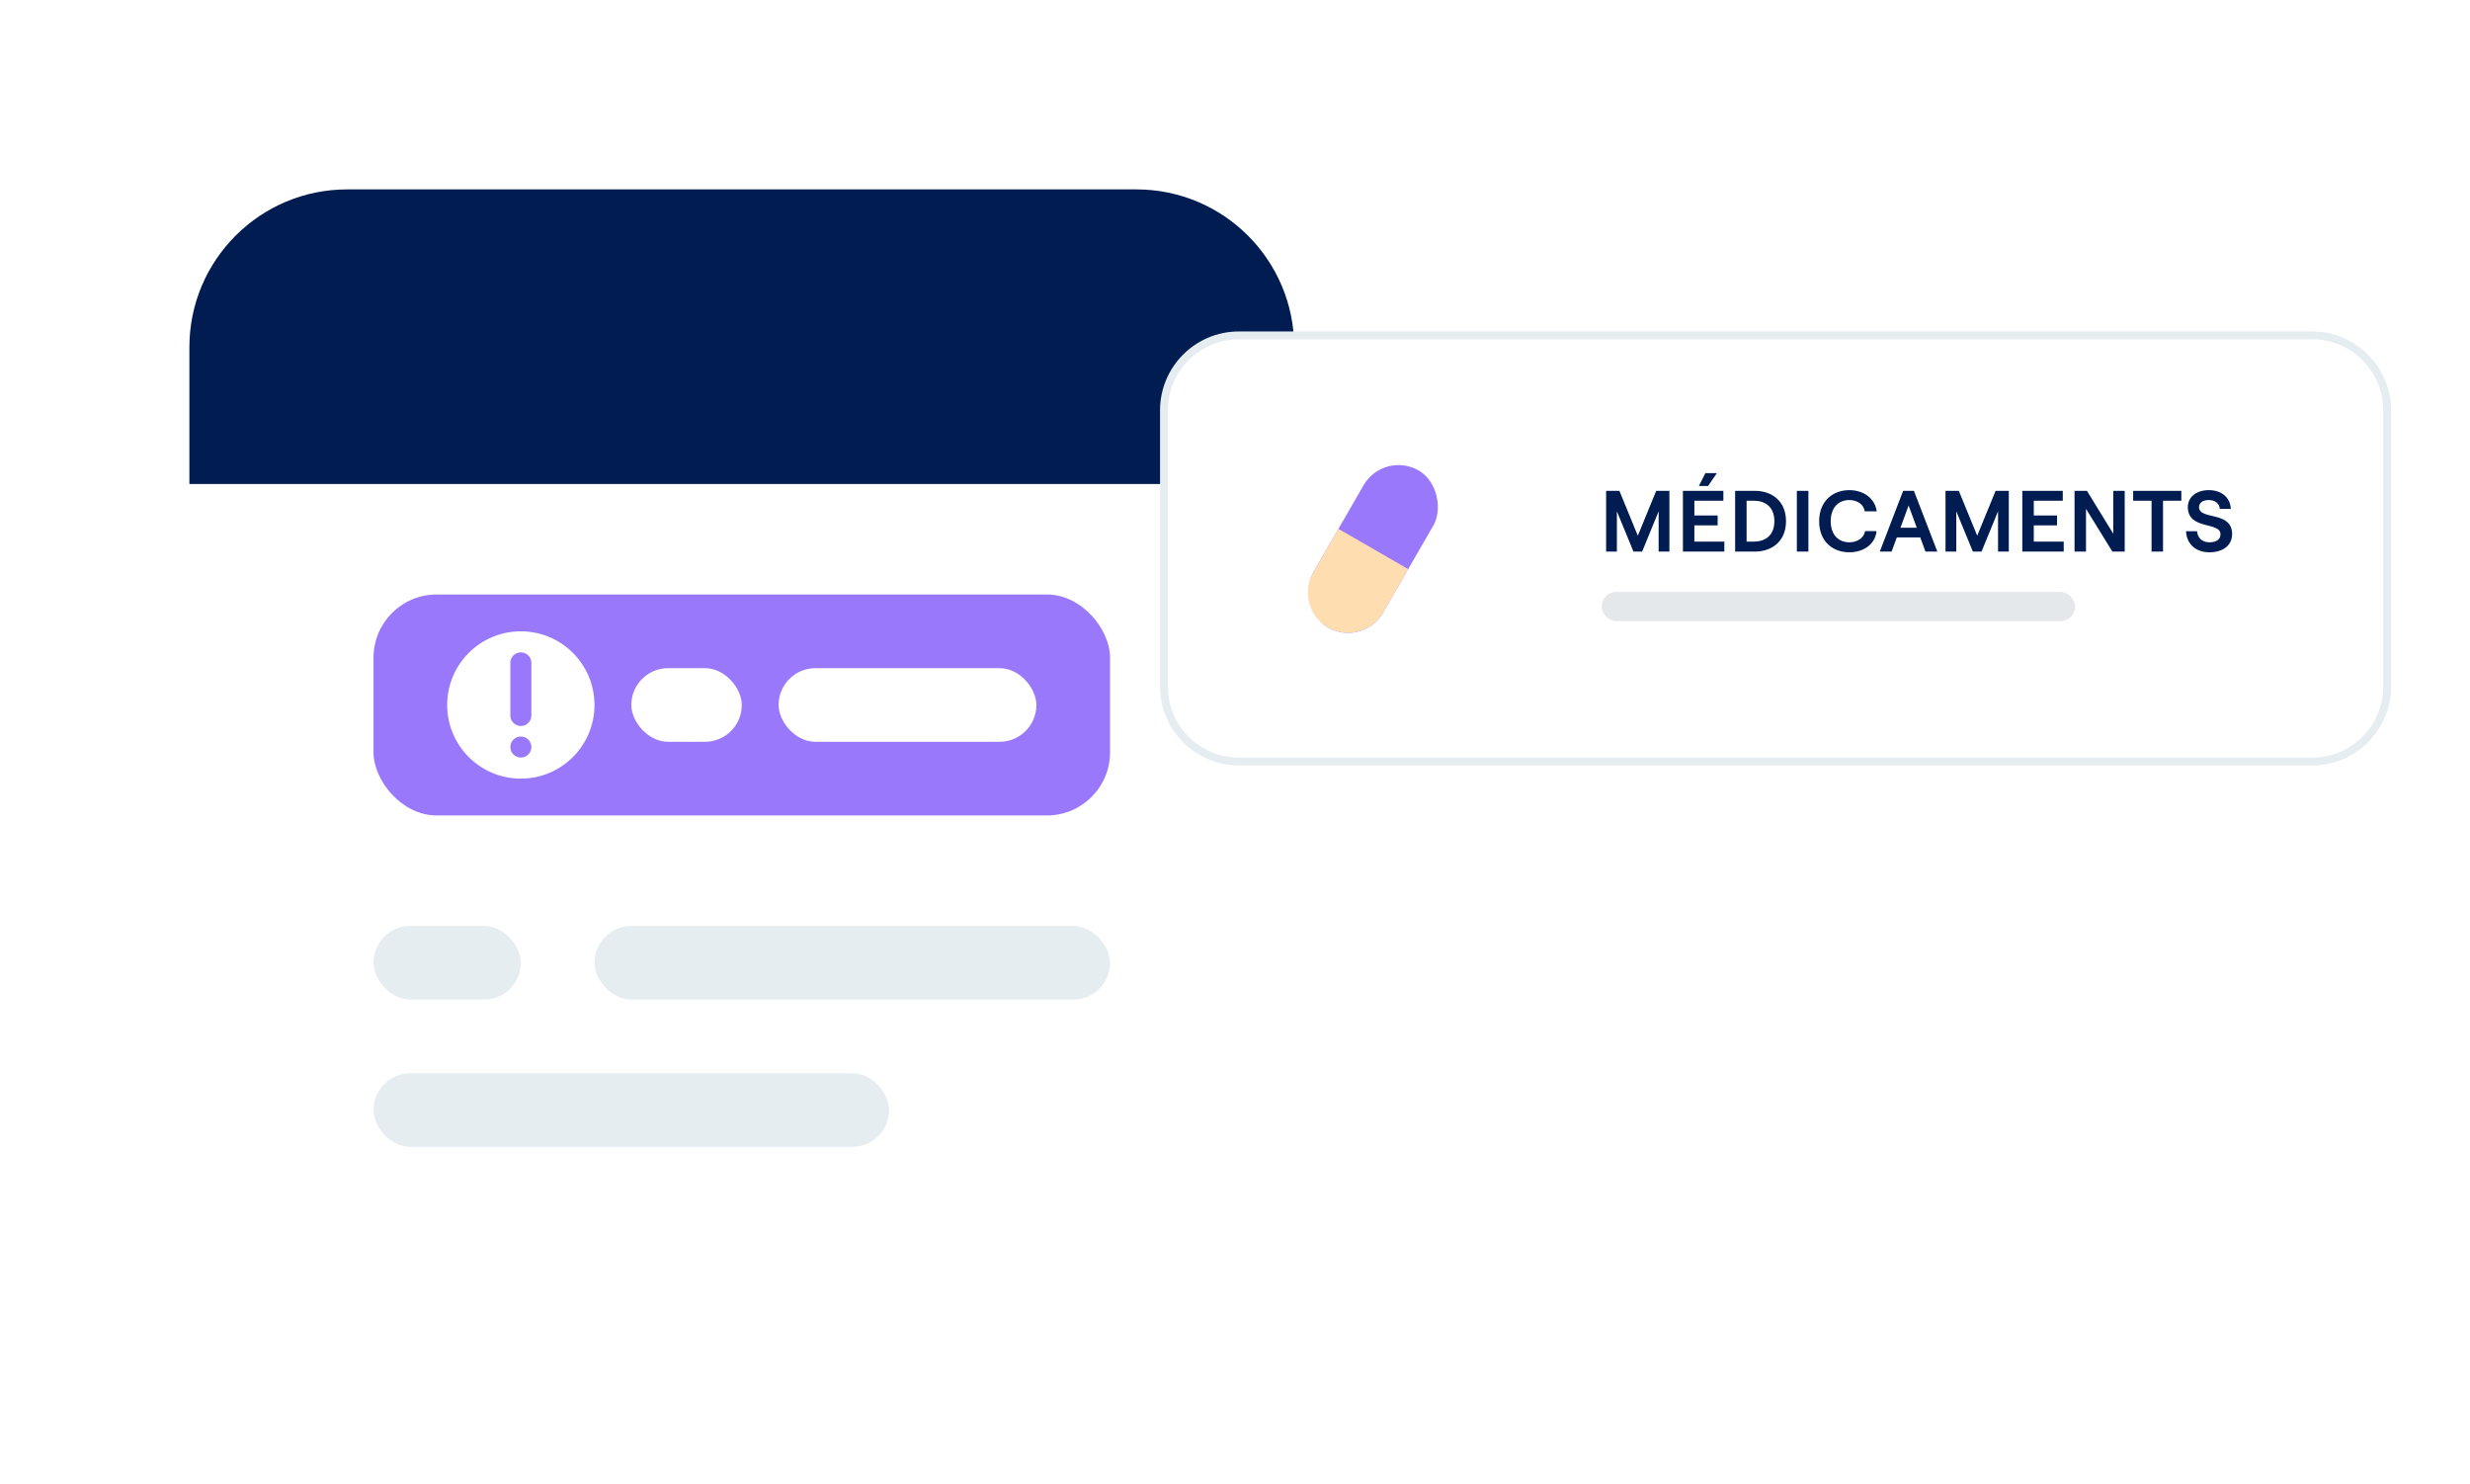
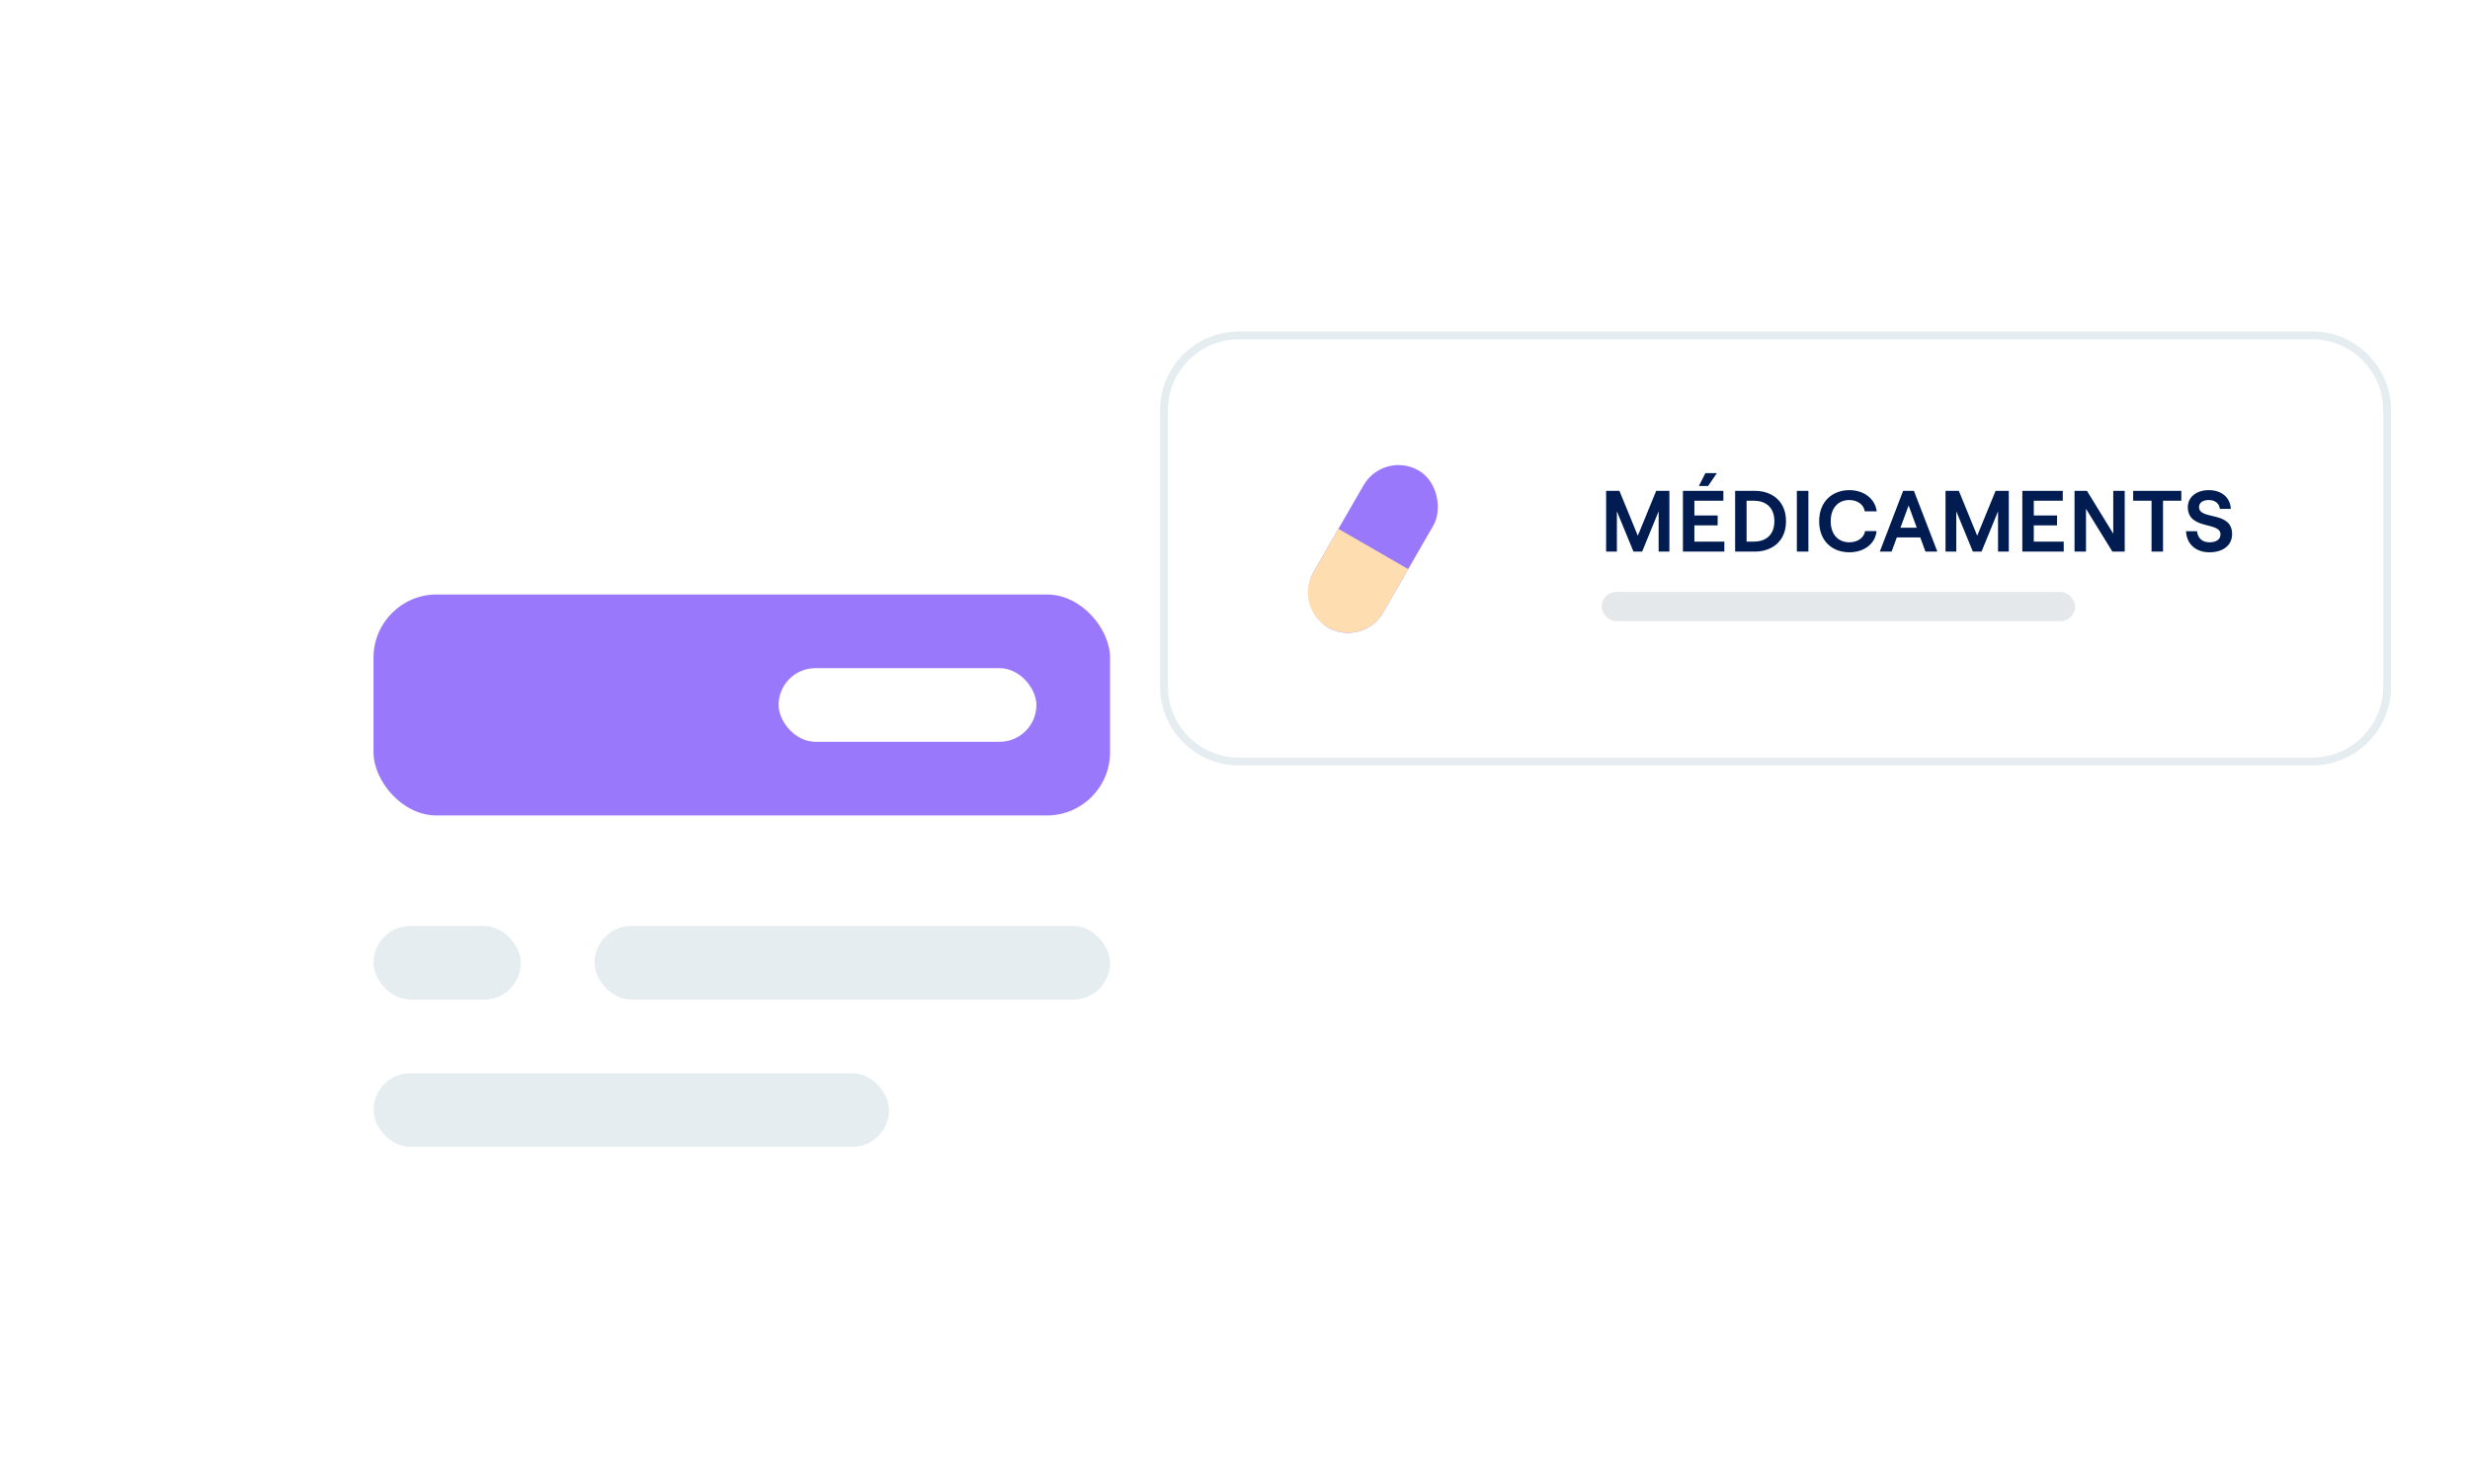
<svg xmlns="http://www.w3.org/2000/svg" width="313" height="188" viewBox="0 0 313 188" fill="none">
  <g filter="url(#filter0_d_256_219)">
    <path d="M24 42C24 30.954 32.954 22 44 22H144C155.046 22 164 30.954 164 42V142C164 153.046 155.046 162 144 162H44C32.954 162 24 153.046 24 142V42Z" fill="white" />
    <rect x="47.333" y="73.333" width="93.333" height="28" rx="8" fill="#9978FB" />
-     <path fill-rule="evenodd" clip-rule="evenodd" d="M66 96.667C71.154 96.667 75.333 92.488 75.333 87.333C75.333 82.179 71.154 78 66 78C60.845 78 56.666 82.179 56.666 87.333C56.666 92.488 60.845 96.667 66 96.667ZM64.669 81.999C64.669 81.263 65.266 80.666 66.002 80.666C66.739 80.666 67.336 81.263 67.336 81.999V88.666C67.336 89.402 66.739 89.999 66.002 89.999C65.266 89.999 64.669 89.402 64.669 88.666V81.999ZM64.669 92.663C64.669 91.927 65.266 91.33 66.002 91.33C66.739 91.33 67.336 91.927 67.336 92.663C67.336 93.4 66.739 93.997 66.002 93.997C65.266 93.997 64.669 93.4 64.669 92.663Z" fill="white" />
-     <rect x="80" y="82.667" width="14" height="9.333" rx="4.667" fill="white" />
    <rect x="98.666" y="82.667" width="32.667" height="9.333" rx="4.667" fill="white" />
    <rect x="75.333" y="115.333" width="65.333" height="9.333" rx="4.667" fill="#E6EDF1" />
    <rect x="47.333" y="134" width="65.333" height="9.333" rx="4.667" fill="#E6EDF1" />
    <rect x="47.333" y="115.333" width="18.667" height="9.333" rx="4.667" fill="#E6EDF1" />
-     <path d="M24 42C24 30.954 32.954 22 44 22H144C155.046 22 164 30.954 164 42V59.333H24V42Z" fill="#001C51" />
  </g>
  <g filter="url(#filter1_d_256_219)">
    <path d="M157 40.5H293C298.247 40.5 302.5 44.753 302.5 50V85C302.5 90.247 298.247 94.5 293 94.5H157C151.753 94.5 147.5 90.247 147.5 85V50C147.5 44.753 151.753 40.5 157 40.5Z" fill="white" stroke="#E6EDF1" />
    <path d="M203.529 67.897V60.197H205.212L207.544 65.884L209.876 60.197H211.548V67.897H210.184V62.793L208.094 67.897H206.994L204.893 62.793V67.897H203.529ZM215.285 59.581L216.11 57.953H217.562L216.451 59.581H215.285ZM213.261 67.897V60.197H218.387V61.451H214.713V63.321H217.661V64.575H214.713V66.632H218.508V67.897H213.261ZM219.878 67.897V60.197H222.375C224.509 60.197 226.324 61.473 226.324 64.047C226.324 66.621 224.509 67.897 222.375 67.897H219.878ZM221.33 66.632H222.254C223.585 66.632 224.85 65.95 224.85 64.047C224.85 62.144 223.585 61.451 222.254 61.451H221.33V66.632ZM227.698 67.897V60.197H229.161V67.897H227.698ZM234.343 67.985C232.297 67.985 230.526 66.665 230.526 64.047C230.526 61.429 232.33 60.109 234.343 60.109C236.202 60.109 237.61 61.198 237.819 62.793H236.301C236.191 61.946 235.377 61.363 234.343 61.363C233.001 61.363 231.989 62.298 231.989 64.047C231.989 65.796 233.001 66.72 234.343 66.72C235.399 66.72 236.213 66.137 236.345 65.301H237.797C237.643 66.896 236.235 67.985 234.343 67.985ZM243.995 67.897L243.335 66.104H240.365L239.705 67.897H238.209L241.168 60.197H242.532L245.502 67.897H243.995ZM240.827 64.872H242.895L241.861 62.056L240.827 64.872ZM246.538 67.897V60.197H248.221L250.553 65.884L252.885 60.197H254.557V67.897H253.193V62.793L251.103 67.897H250.003L247.902 62.793V67.897H246.538ZM256.27 67.897V60.197H261.396V61.451H257.722V63.321H260.67V64.575H257.722V66.632H261.517V67.897H256.27ZM262.887 67.897V60.197H264.46L267.793 65.631V60.197H269.245V67.897H267.683L264.339 62.474V67.897H262.887ZM272.648 67.897V61.451H270.316V60.197H276.421V61.451H274.1V67.897H272.648ZM279.983 67.985C278.234 67.985 277.09 66.929 277.013 65.312H278.41C278.487 66.17 279.059 66.72 279.983 66.72C280.808 66.72 281.38 66.39 281.38 65.708C281.38 64.058 277.244 65.202 277.244 62.254C277.244 60.989 278.333 60.109 279.895 60.109C281.523 60.109 282.623 61.044 282.689 62.485H281.303C281.237 61.814 280.709 61.363 279.895 61.363C279.136 61.363 278.663 61.715 278.663 62.254C278.663 63.959 282.854 62.683 282.854 65.686C282.854 67.116 281.677 67.985 279.983 67.985Z" fill="#001C51" />
    <g filter="url(#filter2_d_256_219)">
-       <rect x="155" y="49.267" width="38" height="36.733" rx="7.125" fill="white" />
-     </g>
+       </g>
    <rect x="172.705" y="80.062" width="10.209" height="22.97" rx="5.104" transform="rotate(-150 172.705 80.062)" fill="#9978FB" />
    <path d="M175.257 75.642C173.848 78.083 170.726 78.92 168.284 77.51C165.843 76.101 165.007 72.979 166.416 70.537L169.606 65.013L178.447 70.117L175.257 75.642Z" fill="#FEDDB1" />
    <rect x="202.963" y="73" width="60" height="3.712" rx="1.856" fill="#E5E8EB" />
  </g>
  <defs>
    <filter id="filter0_d_256_219" x="0" y="0" width="188" height="188" filterUnits="userSpaceOnUse" color-interpolation-filters="sRGB">
      <feFlood flood-opacity="0" result="BackgroundImageFix" />
      <feColorMatrix in="SourceAlpha" type="matrix" values="0 0 0 0 0 0 0 0 0 0 0 0 0 0 0 0 0 0 127 0" result="hardAlpha" />
      <feOffset dy="2" />
      <feGaussianBlur stdDeviation="12" />
      <feComposite in2="hardAlpha" operator="out" />
      <feColorMatrix type="matrix" values="0 0 0 0 0.086 0 0 0 0 0.475 0 0 0 0 0.718 0 0 0 0.4 0" />
      <feBlend mode="normal" in2="BackgroundImageFix" result="effect1_dropShadow_256_219" />
      <feBlend mode="normal" in="SourceGraphic" in2="effect1_dropShadow_256_219" result="shape" />
    </filter>
    <filter id="filter1_d_256_219" x="137" y="32" width="176" height="75" filterUnits="userSpaceOnUse" color-interpolation-filters="sRGB">
      <feFlood flood-opacity="0" result="BackgroundImageFix" />
      <feColorMatrix in="SourceAlpha" type="matrix" values="0 0 0 0 0 0 0 0 0 0 0 0 0 0 0 0 0 0 127 0" result="hardAlpha" />
      <feOffset dy="2" />
      <feGaussianBlur stdDeviation="5" />
      <feComposite in2="hardAlpha" operator="out" />
      <feColorMatrix type="matrix" values="0 0 0 0 0.145 0 0 0 0 0.412 0 0 0 0 0.722 0 0 0 0.2 0" />
      <feBlend mode="normal" in2="BackgroundImageFix" result="effect1_dropShadow_256_219" />
      <feBlend mode="normal" in="SourceGraphic" in2="effect1_dropShadow_256_219" result="shape" />
    </filter>
    <filter id="filter2_d_256_219" x="149" y="43" width="50" height="50" filterUnits="userSpaceOnUse" color-interpolation-filters="sRGB">
      <feFlood flood-opacity="0" result="BackgroundImageFix" />
      <feColorMatrix in="SourceAlpha" type="matrix" values="0 0 0 0 0 0 0 0 0 0 0 0 0 0 0 0 0 0 127 0" result="hardAlpha" />
      <feOffset dy="1" />
      <feGaussianBlur stdDeviation="3" />
      <feComposite in2="hardAlpha" operator="out" />
      <feColorMatrix type="matrix" values="0 0 0 0 0.086 0 0 0 0 0.475 0 0 0 0 0.718 0 0 0 0.3 0" />
      <feBlend mode="normal" in2="BackgroundImageFix" result="effect1_dropShadow_256_219" />
      <feBlend mode="normal" in="SourceGraphic" in2="effect1_dropShadow_256_219" result="shape" />
    </filter>
  </defs>
</svg>